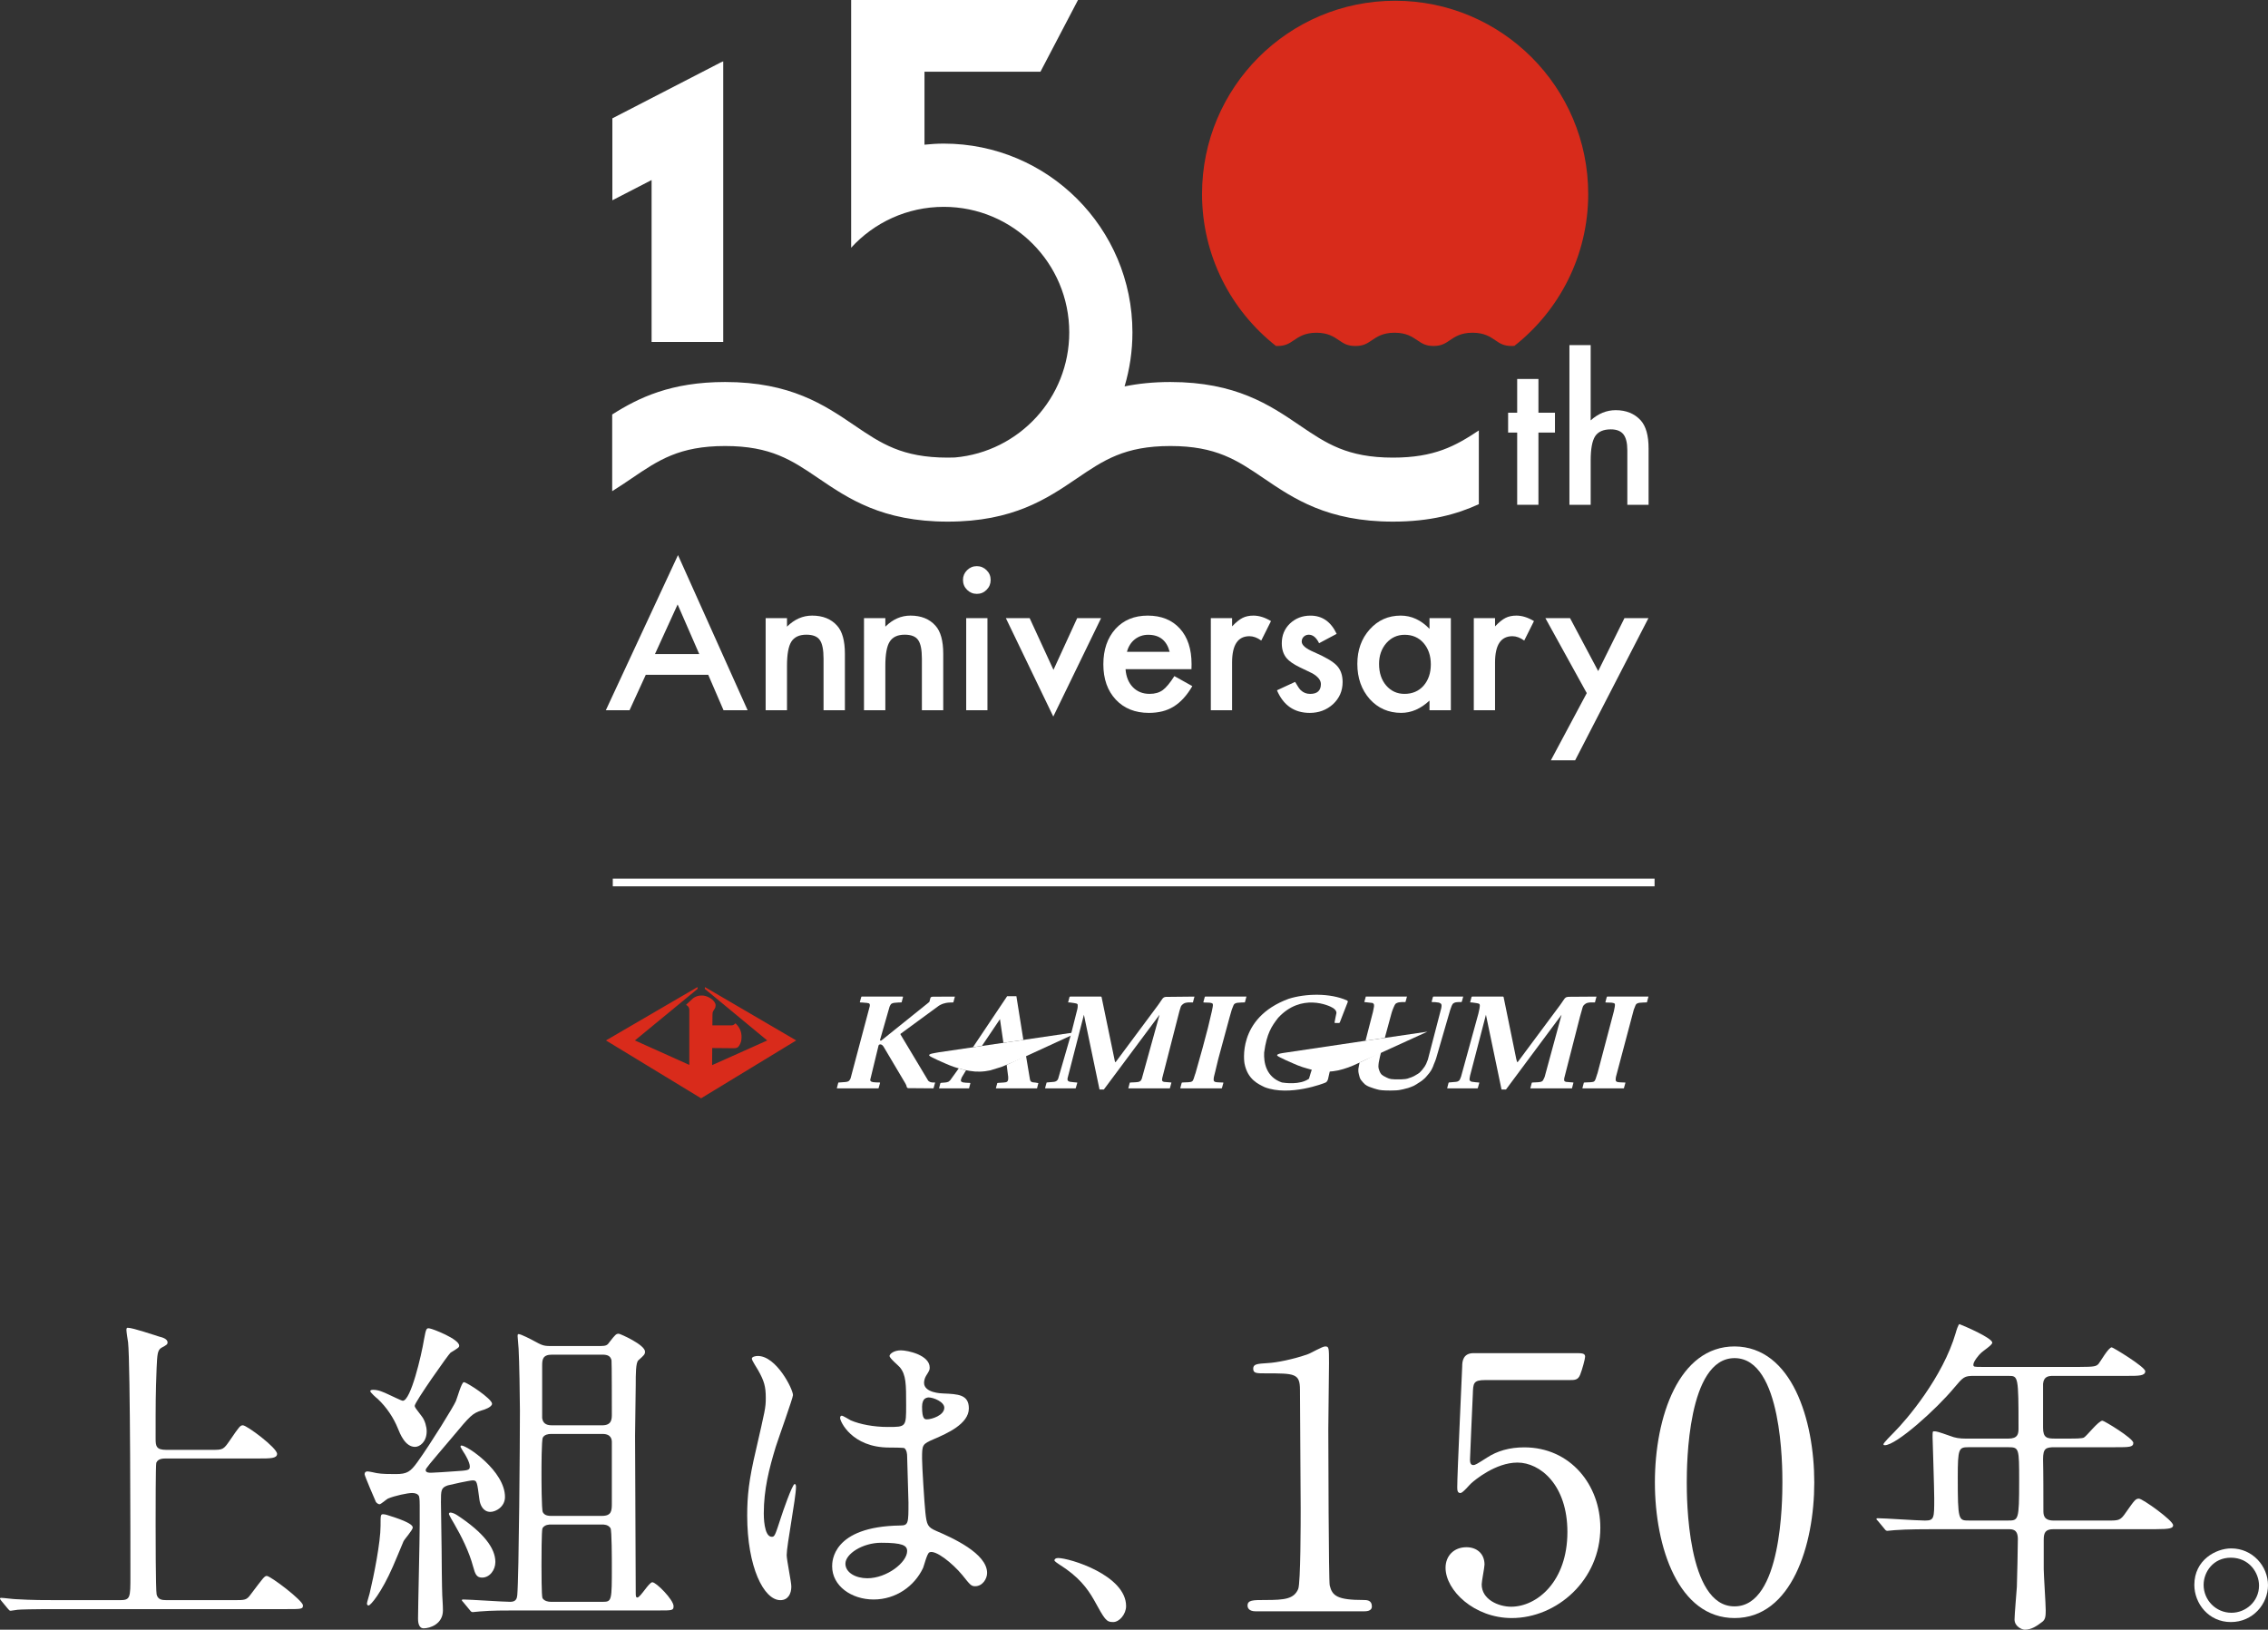
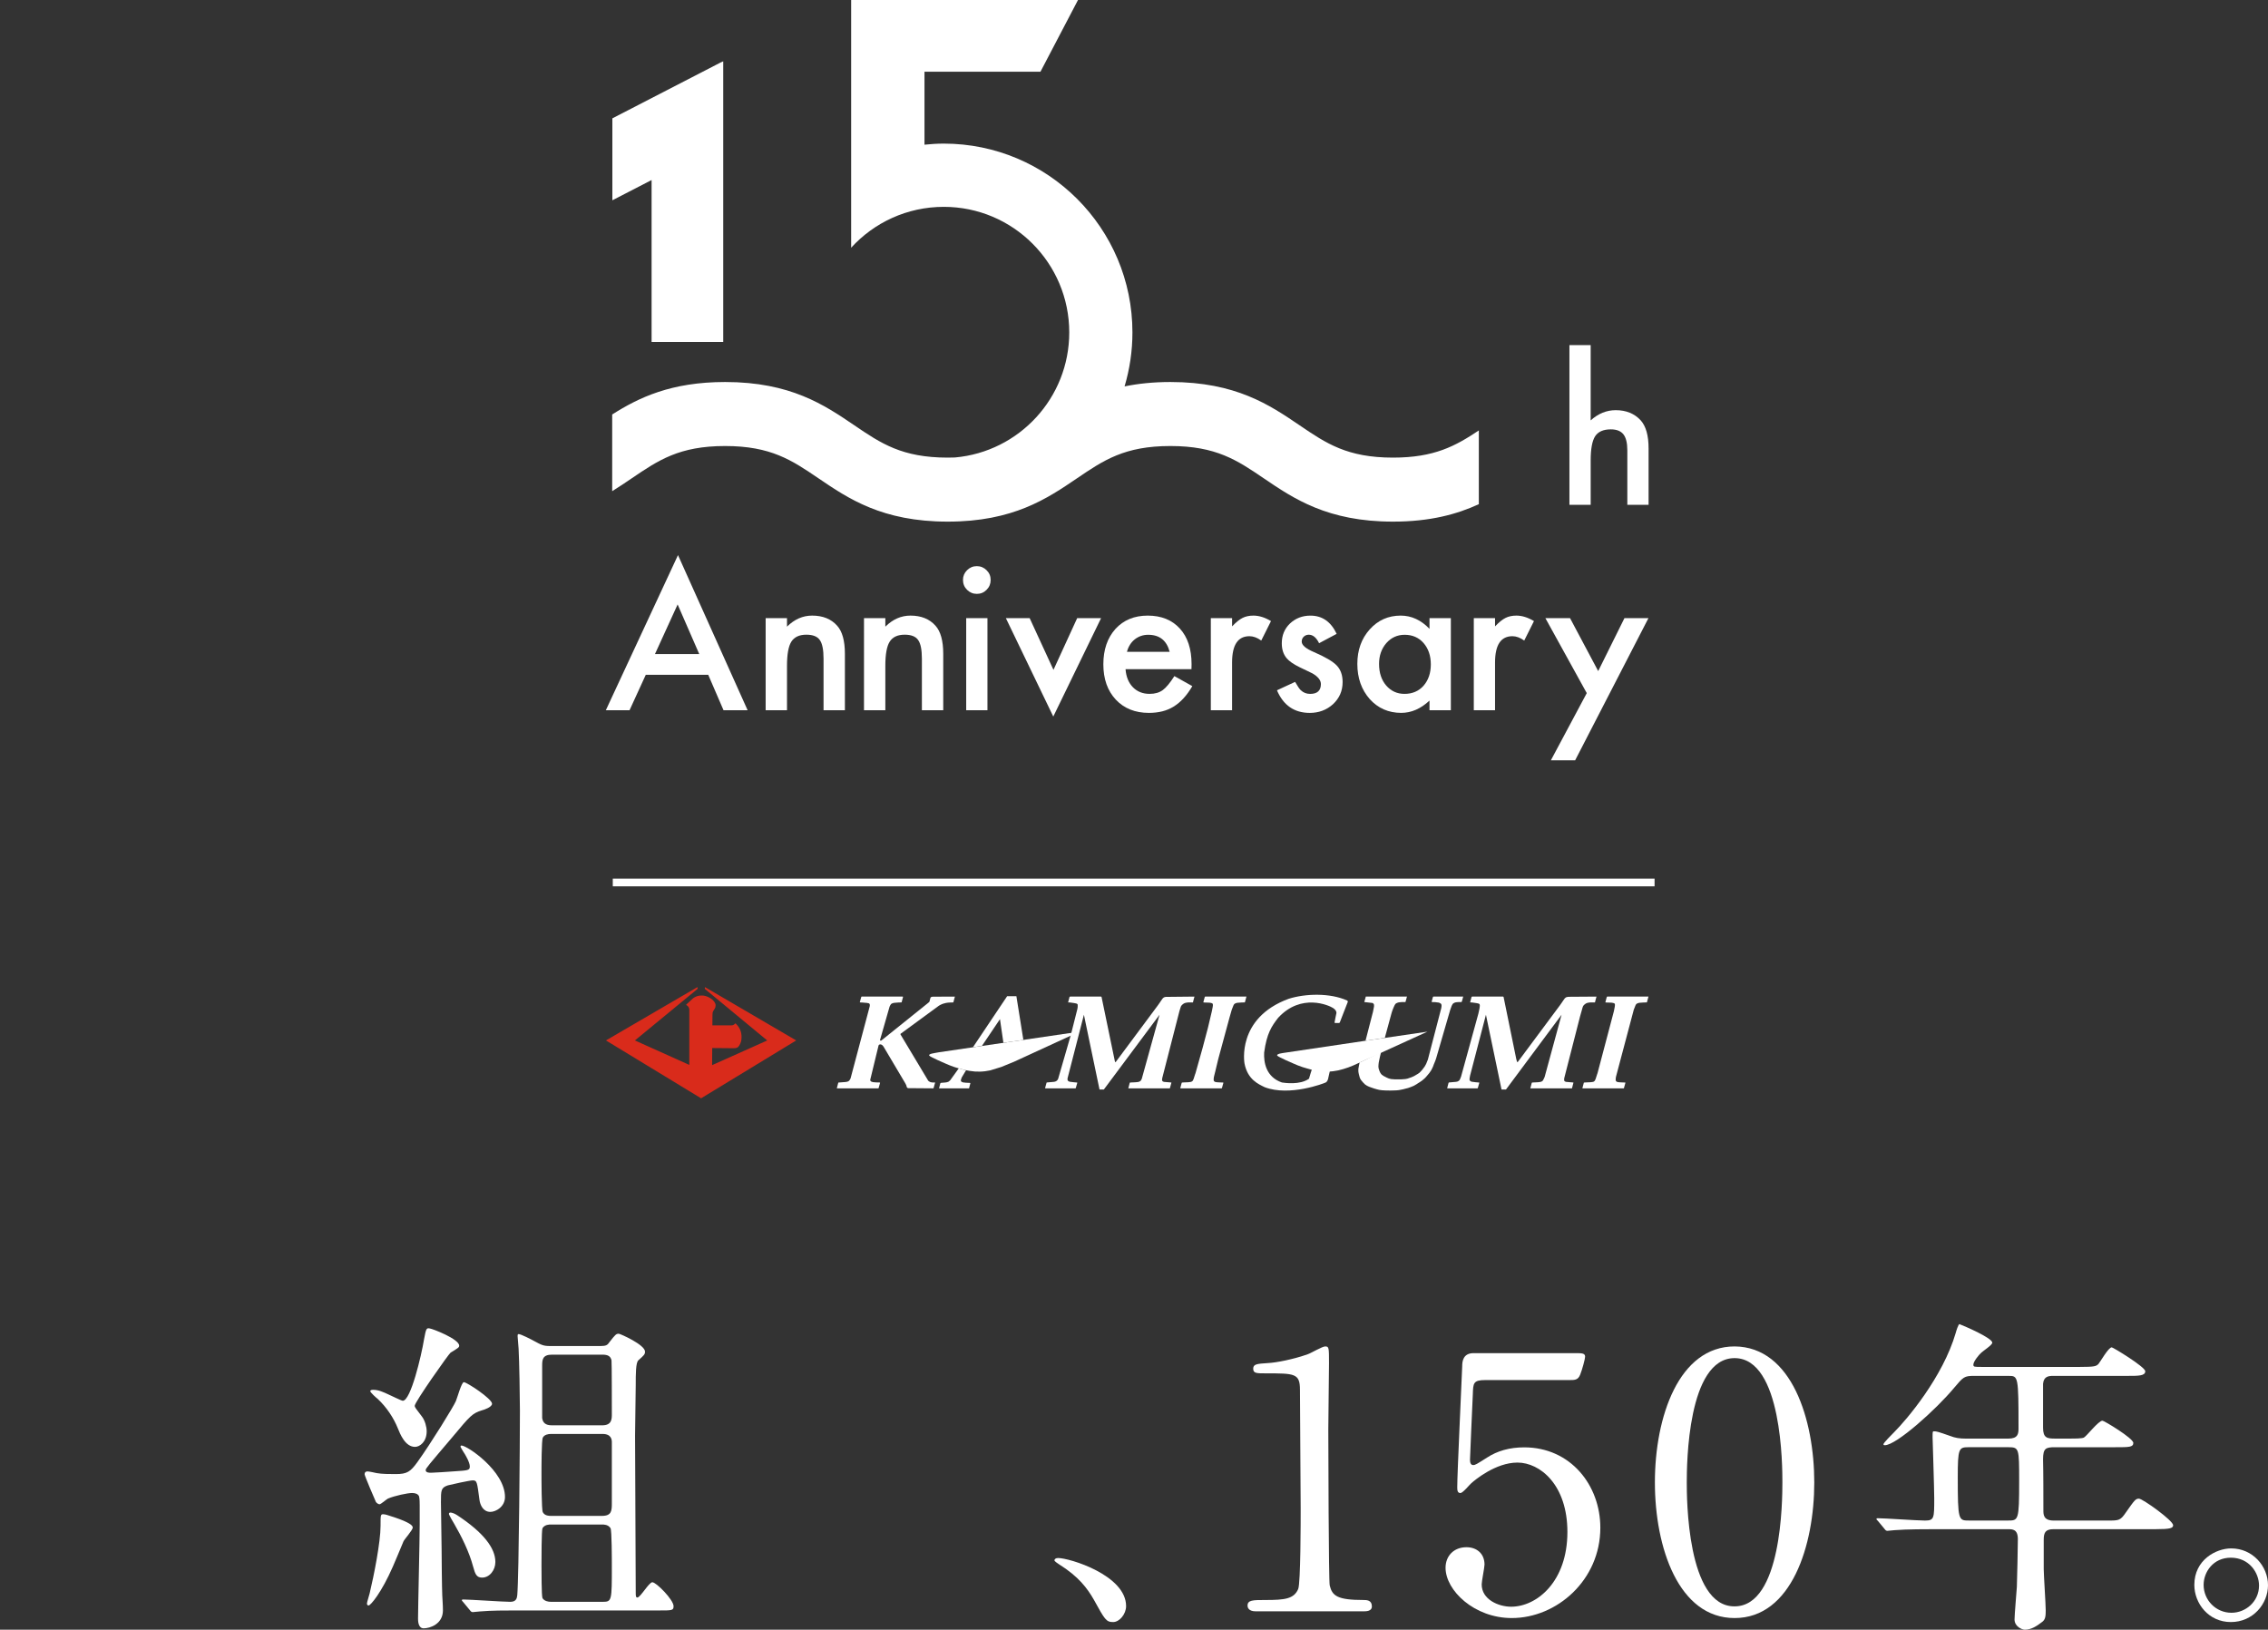
<svg xmlns="http://www.w3.org/2000/svg" version="1.1" x="0px" y="0px" width="293.9px" height="211.214px" viewBox="0 0 293.9 211.214" enable-background="new 0 0 293.9 211.214" xml:space="preserve">
  <rect x="0" y="0" width="293.9" height="211.214" fill="#333333" stroke="none" />
  <g id="レイヤー_1">
</g>
  <g id="main">
    <g>
      <g>
-         <path fill="#FFFFFF" d="M27.391,187.908c1.505,0,1.548,0,2.408-1.247c1.204-1.763,1.333-1.935,1.677-1.935     c0.516,0,4.429,2.924,4.429,3.698c0,0.602-0.903,0.602-2.322,0.602h-12.04c-0.387,0-1.075,0-1.29,0.56     c-0.086,0.301-0.086,6.062-0.086,7.954c0,0.989,0,8.515,0.129,9.116c0.172,0.645,0.645,0.73,1.29,0.73h8.686     c1.505,0,1.677,0,2.236-0.773c1.591-2.107,1.763-2.365,2.064-2.365c0.473,0,4.687,3.183,4.687,3.827     c0,0.473-0.215,0.473-2.193,0.473H7.697c-3.741,0-4.988,0.043-5.418,0.086c-0.129,0-0.774,0.129-0.903,0.129     c-0.172,0-0.215-0.129-0.387-0.301l-0.817-0.988C0.086,207.344,0,207.258,0,207.215c0-0.086,0.043-0.129,0.129-0.129     c0.301,0,1.634,0.172,1.892,0.172c2.107,0.129,3.87,0.129,5.891,0.129h7.611c1.376,0,1.376-0.301,1.376-3.139     c0-4.257,0-27.52-0.301-30.271c-0.043-0.258-0.215-1.376-0.215-1.591c0-0.129,0-0.301,0.172-0.301     c0.688,0,3.526,0.989,4.128,1.161c0.387,0.086,1.032,0.301,1.032,0.73c0,0.258-0.129,0.344-0.774,0.688     c-0.559,0.301-0.559,0.945-0.645,2.623c-0.129,3.525-0.129,4.257-0.129,9.158c0,0.989,0.086,1.462,1.376,1.462H27.391z" />
        <path fill="#FFFFFF" d="M53.4,193.498c-0.559,0-2.236,0.345-3.139,0.731c-0.172,0.086-0.903,0.73-1.075,0.73     c-0.172,0-0.387-0.172-0.473-0.301c-0.129-0.258-1.462-3.396-1.462-3.568c0-0.345,0.215-0.388,0.387-0.388     c0.172,0,0.989,0.172,1.161,0.216c0.688,0.129,1.72,0.129,2.494,0.129c1.462,0,1.892-0.302,2.795-1.549     c1.763-2.45,4.73-7.267,4.988-7.911c0.172-0.388,0.731-2.451,1.032-2.451c0.387,0,3.655,2.15,3.655,2.795     c0,0.43-0.989,0.774-1.333,0.86c-1.204,0.387-1.462,0.645-3.784,3.439c-3.139,3.698-3.483,4.085-3.483,4.3     c0,0.344,0.473,0.344,0.688,0.344c0.301,0,2.365-0.129,2.838-0.172c1.978-0.129,2.193-0.129,2.193-0.645s-0.559-1.505-0.86-1.936     c-0.043-0.086-0.344-0.559-0.344-0.602c0-0.129,0.043-0.172,0.129-0.172c0.731,0,5.633,3.311,5.633,6.665     c0,1.29-1.204,1.935-1.892,1.935c-0.946,0-1.333-0.902-1.419-1.591c-0.301-2.236-0.301-2.494-0.86-2.494     c-0.387,0-2.924,0.56-3.225,0.646c-0.903,0.301-0.903,0.645-0.903,2.192c0,0.86,0.086,5.117,0.086,6.063     c0,1.204,0.043,5.073,0.086,6.02c0,0.172,0.086,1.204,0.086,1.935c0,1.764-1.677,2.322-2.494,2.322     c-0.731,0-0.731-0.989-0.731-1.29c0-1.29,0.215-10.233,0.215-12.169v-2.493c0-0.259,0-0.86-0.086-1.161     C54.174,193.627,53.83,193.498,53.4,193.498z M53.486,197.971c0,0.344-1.075,1.505-1.204,1.806     c-0.215,0.516-1.161,2.795-1.376,3.268c-1.462,3.354-2.881,5.031-3.139,5.031c-0.129,0-0.215-0.086-0.215-0.258     s0.301-1.075,0.344-1.29c0.559-2.322,1.419-6.665,1.419-8.772c0-1.376,0-1.505,0.344-1.505c0.172,0,0.301,0.043,0.473,0.086     C51.508,196.767,53.486,197.411,53.486,197.971z M59.506,174.407c0,0.215-0.129,0.301-1.118,0.902     c-0.215,0.129-4.644,6.407-4.644,6.88c0,0.215,0.129,0.344,0.946,1.419c0.387,0.517,0.602,1.333,0.602,1.893     c0,1.376-0.903,2.021-1.505,2.021c-1.29,0-1.935-1.677-2.236-2.408c-0.516-1.29-1.419-2.709-2.623-3.826     c-0.129-0.087-0.946-0.817-0.946-0.989s0.301-0.172,0.387-0.172c0.645,0,1.247,0.258,2.064,0.645     c0.301,0.129,1.591,0.774,1.763,0.774c1.032,0,2.408-5.849,2.752-7.955c0.258-1.376,0.301-1.505,0.731-1.419     C56.066,172.214,59.506,173.547,59.506,174.407z M64.193,202.443c0,1.032-0.731,2.021-1.72,2.021     c-0.731,0-0.903-0.473-1.161-1.419c-0.516-1.935-1.505-3.913-2.451-5.547c-0.086-0.129-0.688-1.161-0.688-1.29     s0.086-0.172,0.215-0.172s0.473,0.086,0.86,0.344C62.645,198.615,64.193,200.637,64.193,202.443z M60.065,207.689     c-0.172-0.215-0.215-0.215-0.215-0.302c0-0.086,0.129-0.086,0.172-0.086c0.86,0,5.16,0.302,6.106,0.302     c0.774,0,0.86-0.474,0.903-0.86c0.215-2.408,0.344-20.167,0.344-23.907c0-1.764-0.086-6.579-0.172-8.041     c0-0.258-0.129-1.376-0.129-1.634c0-0.129,0-0.259,0.129-0.259c0.301,0,1.634,0.688,2.021,0.903     c0.946,0.516,1.204,0.646,2.064,0.646h6.536c0.731,0,0.903-0.13,1.161-0.517c0.774-0.989,0.86-1.075,1.204-1.075     c0.172,0,3.397,1.419,3.397,2.322c0,0.344-0.129,0.473-0.86,1.118c-0.344,0.301-0.344,1.806-0.344,3.182     c0,0.946-0.086,5.547-0.086,6.579c0,2.924,0.086,17.07,0.086,20.296c0,0.473,0,0.688,0.215,0.688     c0.387,0,1.505-1.978,1.935-1.978c0.516,0,2.752,2.278,2.752,3.096c0,0.559-0.172,0.559-1.849,0.559H66.902     c-1.419,0-3.225,0-4.73,0.13c-0.129,0-0.774,0.086-0.903,0.086c-0.172,0-0.258-0.086-0.387-0.259L60.065,207.689z      M77.996,196.466c1.29,0,1.29-0.688,1.29-1.721v-7.825c0-0.302-0.043-1.075-1.204-1.075h-6.665c-0.387,0-0.86,0.086-1.075,0.473     c-0.172,0.301-0.172,3.913-0.172,4.602c0,0.73,0,4.772,0.172,5.073c0.258,0.474,0.817,0.474,1.075,0.474H77.996z M78.125,207.603     c1.161,0,1.161-0.172,1.161-4.645c0-0.73,0-4.644-0.172-4.901c-0.301-0.474-0.86-0.474-1.118-0.474h-6.579     c-0.258,0-0.817,0-1.118,0.474c-0.129,0.258-0.129,4.042-0.129,4.772c0,0.688,0,4.042,0.129,4.3     c0.258,0.388,0.731,0.474,1.118,0.474H78.125z M78.039,184.727c1.247,0,1.247-0.817,1.247-1.462c0-0.602,0-6.751-0.043-6.966     c-0.129-0.516-0.43-0.731-1.204-0.731h-6.493c-1.247,0-1.29,0.646-1.29,1.462v6.751c0.086,0.603,0.43,0.946,1.247,0.946H78.039z" />
-         <path fill="#FFFFFF" d="M102.545,205.624c0,0.946-0.43,1.763-1.419,1.763c-2.15,0-4.3-4.3-4.3-10.964     c0-2.537,0.215-4.602,1.118-8.429c1.204-5.288,1.29-5.504,1.29-6.837c0-1.462-0.215-2.192-0.989-3.568     c-0.129-0.258-0.817-1.247-0.817-1.505s0.516-0.345,0.774-0.345c2.408,0,4.558,4.301,4.558,5.074     c0,0.344-1.892,5.633-2.236,6.708c-0.86,2.838-1.548,5.504-1.548,8.643c0,0.259,0,3.011,1.032,3.011     c0.387,0,0.43-0.173,1.204-2.537c0.172-0.56,1.462-4.3,1.763-4.3c0.172,0,0.172,0.301,0.172,0.387     c0,1.376-1.204,7.567-1.204,8.814C101.943,202.185,102.545,205.023,102.545,205.624z M119.616,203.216     c-1.118,2.365-3.526,4.085-6.407,4.085s-5.375-1.763-5.375-4.3c0-0.602,0-5.159,8.815-5.289c1.075,0,1.075-0.301,1.075-2.967     c0-0.258-0.129-4.815-0.172-6.02c0-0.258-0.043-0.774-0.344-1.032c-0.086-0.086-1.763-0.086-1.978-0.086     c-4.859,0-6.364-3.396-6.364-3.827c0-0.129,0.043-0.301,0.215-0.301s0.989,0.516,1.161,0.603     c1.204,0.516,2.967,0.859,4.816,0.859c2.365,0,2.365,0,2.365-2.838c0-2.709,0-3.913-0.817-4.901     c-0.172-0.216-1.333-1.161-1.333-1.463c0-0.258,0.559-0.73,1.462-0.73c0.86,0,3.741,0.602,3.741,2.236     c0,0.301-0.043,0.387-0.473,1.074c-0.129,0.216-0.258,0.56-0.258,0.903c0,1.29,2.236,1.376,2.494,1.376     c1.892,0.086,3.311,0.129,3.311,1.935c0,2.021-2.881,3.269-4.472,3.956c-1.591,0.688-1.591,0.731-1.591,2.58     c0,0.946,0.301,5.805,0.43,6.966c0.172,1.591,0.301,1.893,1.376,2.365c2.107,0.903,6.622,2.924,6.622,5.461     c0,0.773-0.602,1.72-1.548,1.72c-0.516,0-0.645-0.172-1.677-1.462c-1.247-1.505-3.483-3.311-4.257-2.924     C120.131,201.324,119.745,202.915,119.616,203.216z M109.554,202.657c0,1.161,1.333,1.892,2.838,1.892     c2.537,0,5.16-2.063,5.16-3.525c0-0.731-0.602-1.075-3.354-1.075C111.747,199.948,109.554,201.41,109.554,202.657z      M119.486,182.319c0,1.634,0.344,1.634,0.645,1.634c0.602,0,2.236-0.516,2.236-1.505c0-0.773-1.419-1.333-2.021-1.333     c-0.129,0-0.344,0.043-0.516,0.173C119.659,181.416,119.486,181.76,119.486,182.319z" />
        <path fill="#FFFFFF" d="M144.25,210.226c-0.903,0-1.075-0.302-2.494-2.882c-0.86-1.505-1.978-3.01-4.515-4.601     c-0.129-0.086-0.602-0.387-0.602-0.516s0.129-0.301,0.473-0.301c1.505,0,8.814,2.235,8.814,6.234     C145.926,209.194,145.066,210.226,144.25,210.226z" />
        <path fill="#FFFFFF" d="M162.72,208.835c-1.01,0-1.056-0.597-1.056-0.734c0-0.734,0.688-0.734,2.341-0.734     c2.479,0,3.672-0.138,4.223-1.423c0.321-0.78,0.321-8.858,0.321-10.465c0-2.203-0.092-12.897-0.092-15.33     c0-2.157-0.643-2.157-4.498-2.157c-1.102,0-1.561,0-1.561-0.597s0.459-0.643,1.882-0.734c1.102-0.046,3.396-0.505,5.187-1.147     c0.321-0.092,1.882-1.01,2.249-1.01c0.505,0,0.505,0.138,0.505,2.203c0,1.239-0.092,7.16-0.092,8.537     c0,2.111,0.046,19.736,0.184,20.241c0.321,1.331,0.964,1.882,4.36,1.882c0.413,0,1.102,0,1.102,0.826     c0,0.643-0.734,0.643-1.147,0.643H162.72z" />
        <path fill="#FFFFFF" d="M192.463,178.863c-1.561,0-1.561,0.413-1.606,1.836c-0.046,0.688-0.367,8.445-0.367,8.491     c0,0.367,0.092,0.688,0.413,0.688c0.275,0,0.413-0.092,1.79-0.964c1.331-0.872,2.938-1.331,4.819-1.331     c6.013,0,9.868,4.911,9.868,10.419c0,6.793-5.646,11.704-11.475,11.704c-4.865,0-8.583-3.58-8.583-6.518     c0-1.515,1.056-2.662,2.708-2.662c1.331,0,2.341,0.826,2.341,2.249c0,0.367-0.367,2.157-0.367,2.57     c0,1.974,2.203,2.892,3.81,2.892c3.351,0,7.298-3.259,7.298-9.685c0-6.104-3.534-8.996-6.472-8.996     c-2.846,0-5.554,2.295-5.967,2.662c-0.229,0.184-1.102,1.285-1.423,1.285c-0.367,0-0.413-0.321-0.413-0.734     c0-1.836,0.551-13.219,0.643-15.697c0-0.597,0.092-1.698,1.469-1.698h13.127c0.918,0,1.331,0,1.331,0.459     c0,0.275-0.367,1.652-0.643,2.341s-0.734,0.688-1.331,0.688H192.463z" />
        <path fill="#FFFFFF" d="M224.777,209.707c-7.252,0-10.327-9.134-10.327-17.579c0-8.537,3.121-17.625,10.327-17.625     c7.436,0.046,10.327,9.547,10.327,17.625C235.104,200.252,232.167,209.707,224.777,209.707z M224.777,176.018     c-6.104,0-6.196,13.77-6.196,16.11c0,1.882,0,16.11,6.196,16.064c6.104,0,6.196-13.678,6.196-16.064     C230.973,190.2,230.973,176.018,224.777,176.018z" />
        <path fill="#FFFFFF" d="M255.849,178.32c-1.333,0-1.419,0.129-2.623,1.548c-2.279,2.752-7.482,7.439-8.986,7.439     c-0.043,0-0.172,0-0.172-0.129c0-0.172,1.074-1.247,1.375-1.548c1.635-1.635,6.321-7.139,7.998-12.9     c0.043-0.215,0.344-1.118,0.473-1.118c0.774,0.302,4.258,1.807,4.258,2.408c0,0.301-1.205,1.075-1.42,1.29     c-0.344,0.301-1.031,1.161-1.031,1.548c0,0.302,0.086,0.302,1.16,0.302h12.6c1.978,0,2.15-0.087,2.451-0.388     c0.258-0.301,1.289-2.149,1.72-2.149c0.172,0,4.343,2.537,4.343,3.096c0,0.602-0.859,0.602-2.322,0.602h-9.631     c-0.603,0-1.205,0.086-1.291,1.032v5.676c0,1.333,0.517,1.419,1.549,1.419h1.633c1.033,0,1.807,0,2.107-0.129     c0.387-0.215,1.893-2.192,2.408-2.192c0.215,0,3.999,2.278,3.999,2.881c0,0.559-0.56,0.559-2.322,0.559h-7.825     c-1.205,0-1.549,0.129-1.549,1.591c0.043,1.591,0.043,4.945,0.043,6.579c0,0.559,0,1.333,1.334,1.333h7.008     c1.463,0,1.635,0,2.365-1.075c1.118-1.591,1.247-1.763,1.678-1.763c0.473,0,4.428,2.838,4.428,3.439     c0,0.388-0.387,0.517-2.278,0.517h-13.2c-1.076,0-1.291,0.43-1.291,1.376v3.784c0,0.773,0.258,4.515,0.258,5.374     c0,0.731-0.043,1.161-0.43,1.463c-0.73,0.559-1.418,1.031-2.279,1.031c-0.344,0-1.332-0.387-1.332-1.333     c0-0.602,0.258-3.525,0.301-4.214c0.043-1.333,0.129-5.116,0.129-6.191c0-1.29-0.688-1.29-1.29-1.29h-9.288     c-1.031,0-3.912,0-5.418,0.129c-0.129,0-0.773,0.086-0.902,0.086c-0.172,0-0.258-0.086-0.387-0.258l-0.817-0.989     c-0.216-0.215-0.216-0.215-0.216-0.301s0.087-0.086,0.173-0.086c0.86,0,5.116,0.301,6.105,0.301c1.204,0,1.204-0.301,1.204-2.881     c0-1.247-0.215-7.74-0.215-7.912c0-0.688,0-0.773,0.172-0.773c0.344,0,0.516,0.043,2.107,0.602     c0.645,0.258,1.246,0.344,2.021,0.344h5.504c1.247,0,1.333-0.602,1.333-1.333c0-6.794-0.043-6.794-1.29-6.794H255.849z      M255.076,187.565c-1.248,0-1.377,0.172-1.377,3.87c0,5.633,0.086,5.633,1.463,5.633h5.03c1.376,0,1.462,0,1.462-5.117     c0-4.257,0-4.386-1.419-4.386H255.076z" />
        <path fill="#FFFFFF" d="M293.9,205.452c0,2.408-1.936,4.773-4.816,4.773s-4.73-2.408-4.73-4.816c0-3.268,2.838-4.729,4.773-4.729     C291.921,200.68,293.9,203.001,293.9,205.452z M285.558,205.409c0,1.978,1.59,3.612,3.611,3.612c1.85,0,3.568-1.462,3.568-3.526     c0-1.677-1.289-3.612-3.654-3.612C286.804,201.883,285.558,203.733,285.558,205.409z" />
      </g>
    </g>
    <g>
      <g>
-         <path fill="#D82B1B" d="M165.341,44.833c0.065,0.003,0.125,0.008,0.195,0.008c1.04,0,1.516-0.323,2.119-0.733     c0.679-0.461,1.448-0.984,2.934-0.984c1.486,0,2.256,0.523,2.934,0.984c0.603,0.409,1.079,0.733,2.119,0.733     c1.04,0,1.516-0.323,2.119-0.733c0.679-0.461,1.448-0.984,2.934-0.984c0.015,0,0.028,0.001,0.043,0.001v-0.001     c1.486,0,2.255,0.523,2.934,0.984c0.598,0.407,1.073,0.728,2.098,0.732c1.025-0.004,1.5-0.326,2.098-0.732     c0.679-0.461,1.448-0.984,2.935-0.984c0.007,0,0.014,0,0.021,0c0.007,0,0.014,0,0.021,0c1.486,0,2.256,0.523,2.934,0.984     c0.603,0.409,1.079,0.733,2.119,0.733c0.123,0,0.237-0.005,0.346-0.014c5.822-4.585,9.565-11.696,9.565-19.687     c0-13.831-11.202-25.043-25.021-25.043c-13.818,0-25.021,11.212-25.021,25.043C155.768,33.134,159.515,40.247,165.341,44.833z" />
        <polygon fill="#FFFFFF" points="93.499,8.054 93.499,8.038 92.87,8.363 79.353,15.339 79.353,25.958 84.437,23.334      84.437,44.319 93.72,44.319 93.72,7.946    " />
        <path fill="#FFFFFF" d="M159.616,64.881" />
        <g>
          <g>
            <path fill="#FFFFFF" d="M91.776,87.454h-8.091l-2.105,4.594h-3.072l9.351-20.104l9.021,20.104h-3.121L91.776,87.454z        M90.614,84.771l-2.803-6.432l-2.938,6.432H90.614z" />
            <path fill="#FFFFFF" d="M99.218,80.115h2.766v1.103c0.963-0.956,2.048-1.433,3.256-1.433c1.387,0,2.468,0.437,3.243,1.31       c0.669,0.743,1.004,1.957,1.004,3.639v7.314h-2.766v-6.665c0-1.176-0.163-1.988-0.49-2.438       c-0.318-0.457-0.898-0.686-1.738-0.686c-0.914,0-1.563,0.302-1.946,0.907c-0.375,0.596-0.563,1.638-0.563,3.124v5.758h-2.766       V80.115z" />
            <path fill="#FFFFFF" d="M111.961,80.115h2.766v1.103c0.963-0.956,2.048-1.433,3.256-1.433c1.387,0,2.468,0.437,3.243,1.31       c0.669,0.743,1.004,1.957,1.004,3.639v7.314h-2.766v-6.665c0-1.176-0.163-1.988-0.49-2.438       c-0.318-0.457-0.898-0.686-1.738-0.686c-0.914,0-1.563,0.302-1.946,0.907c-0.375,0.596-0.563,1.638-0.563,3.124v5.758h-2.766       V80.115z" />
            <path fill="#FFFFFF" d="M124.789,75.154c0-0.481,0.175-0.898,0.526-1.25c0.351-0.351,0.771-0.527,1.261-0.527       c0.498,0,0.922,0.176,1.273,0.527c0.351,0.343,0.526,0.764,0.526,1.262c0,0.498-0.175,0.924-0.526,1.275       c-0.343,0.351-0.763,0.527-1.261,0.527c-0.498,0-0.922-0.176-1.273-0.527C124.964,76.09,124.789,75.66,124.789,75.154z        M127.959,80.115v11.933h-2.754V80.115H127.959z" />
            <path fill="#FFFFFF" d="M133.429,80.115l3.085,6.702l3.072-6.702h3.097l-6.193,12.754l-6.144-12.754H133.429z" />
            <path fill="#FFFFFF" d="M154.397,86.731h-8.543c0.074,0.98,0.392,1.761,0.955,2.34c0.563,0.572,1.285,0.858,2.167,0.858       c0.685,0,1.252-0.163,1.701-0.49c0.441-0.327,0.943-0.931,1.506-1.813l2.325,1.299c-0.359,0.612-0.738,1.137-1.138,1.574       c-0.4,0.437-0.828,0.797-1.285,1.078c-0.457,0.282-0.951,0.488-1.481,0.619c-0.531,0.13-1.106,0.196-1.726,0.196       c-1.779,0-3.207-0.572-4.284-1.715c-1.077-1.152-1.616-2.679-1.616-4.582c0-1.887,0.522-3.414,1.567-4.582       c1.053-1.152,2.448-1.727,4.186-1.727c1.754,0,3.141,0.559,4.161,1.678c1.012,1.111,1.518,2.65,1.518,4.619L154.397,86.731z        M151.57,84.477c-0.384-1.47-1.31-2.206-2.779-2.206c-0.335,0-0.649,0.051-0.942,0.153c-0.294,0.102-0.561,0.249-0.802,0.441       c-0.241,0.192-0.447,0.423-0.618,0.693c-0.171,0.269-0.302,0.575-0.392,0.919H151.57z" />
            <path fill="#FFFFFF" d="M156.907,80.115h2.754v1.066c0.506-0.531,0.954-0.894,1.346-1.09c0.4-0.204,0.873-0.306,1.42-0.306       c0.726,0,1.485,0.237,2.276,0.71l-1.261,2.524c-0.522-0.375-1.032-0.564-1.53-0.564c-1.501,0-2.252,1.136-2.252,3.406v6.187       h-2.754V80.115z" />
            <path fill="#FFFFFF" d="M173.211,82.15l-2.276,1.213c-0.36-0.735-0.804-1.102-1.334-1.102c-0.253,0-0.469,0.084-0.649,0.251       c-0.179,0.167-0.269,0.382-0.269,0.643c0,0.457,0.53,0.911,1.591,1.36c1.46,0.629,2.444,1.209,2.95,1.74       c0.506,0.531,0.759,1.246,0.759,2.144c0,1.152-0.424,2.116-1.273,2.892c-0.824,0.735-1.82,1.102-2.987,1.102       c-1.999,0-3.415-0.976-4.247-2.928l2.35-1.09c0.326,0.572,0.575,0.935,0.747,1.09c0.335,0.311,0.735,0.466,1.2,0.466       c0.93,0,1.395-0.425,1.395-1.275c0-0.489-0.359-0.947-1.077-1.372c-0.278-0.138-0.555-0.273-0.832-0.404       c-0.278-0.13-0.559-0.265-0.845-0.404c-0.799-0.392-1.363-0.784-1.689-1.176c-0.416-0.498-0.624-1.139-0.624-1.923       c0-1.037,0.355-1.894,1.065-2.572c0.726-0.678,1.607-1.017,2.643-1.017C171.334,79.785,172.468,80.573,173.211,82.15z" />
            <path fill="#FFFFFF" d="M185.243,80.115h2.766v11.933h-2.766v-1.25c-1.135,1.062-2.355,1.593-3.66,1.593       c-1.649,0-3.011-0.596-4.088-1.788c-1.069-1.217-1.603-2.736-1.603-4.558c0-1.788,0.534-3.279,1.603-4.471       s2.407-1.788,4.015-1.788c1.387,0,2.631,0.571,3.733,1.715V80.115z M178.706,86.045c0,1.144,0.306,2.075,0.918,2.794       c0.629,0.727,1.42,1.09,2.375,1.09c1.02,0,1.844-0.351,2.472-1.054c0.629-0.726,0.943-1.649,0.943-2.769       c0-1.119-0.314-2.042-0.943-2.769c-0.628-0.711-1.444-1.066-2.448-1.066c-0.946,0-1.738,0.36-2.374,1.078       C179.02,84.077,178.706,84.976,178.706,86.045z" />
            <path fill="#FFFFFF" d="M190.984,80.115h2.753v1.066c0.506-0.531,0.955-0.894,1.347-1.09c0.399-0.204,0.873-0.306,1.42-0.306       c0.726,0,1.485,0.237,2.276,0.71l-1.261,2.524c-0.523-0.375-1.033-0.564-1.53-0.564c-1.501,0-2.252,1.136-2.252,3.406v6.187       h-2.753V80.115z" />
            <path fill="#FFFFFF" d="M205.621,89.831l-5.361-9.716h3.195l3.647,6.861l3.403-6.861h3.109l-9.499,18.426h-3.145       L205.621,89.831z" />
          </g>
        </g>
        <g>
          <g>
-             <path fill="#FFFFFF" d="M199.359,56.063v9.36h-2.754v-9.36h-1.175v-2.572h1.175v-4.374h2.754v4.374h2.142v2.572H199.359z" />
            <path fill="#FFFFFF" d="M203.374,44.731h2.754v9.752c0.979-0.882,2.06-1.323,3.244-1.323c1.346,0,2.424,0.437,3.231,1.31       c0.686,0.76,1.029,1.973,1.029,3.639v7.314h-2.754v-7.056c0-0.955-0.169-1.648-0.508-2.077       c-0.339-0.429-0.884-0.643-1.634-0.643c-0.963,0-1.64,0.298-2.032,0.895c-0.384,0.605-0.575,1.642-0.575,3.112v5.77h-2.754       V44.731z" />
          </g>
        </g>
        <path fill="#FFFFFF" d="M180.513,59.309c-5.939,0-8.657-1.846-12.098-4.184c-3.874-2.632-8.266-5.615-16.752-5.615     c-2.245,0-4.197,0.213-5.935,0.569c0.66-2.217,1.019-4.564,1.019-6.995c0-13.516-10.947-24.472-24.45-24.472     c-0.845,0-1.675,0.056-2.497,0.14v-9.46h15.03L139.693,0h-29.396v32.104c2.973-3.254,7.249-5.296,12.002-5.296     c8.98,0,16.26,7.287,16.26,16.275c0,8.496-6.504,15.467-14.8,16.207c-0.307,0.011-0.62,0.019-0.946,0.019     c-5.939,0-8.656-1.846-12.097-4.184c-3.875-2.632-8.266-5.615-16.752-5.615c-6.99,0-11.199,2.024-14.633,4.209v9.937     c0.889-0.551,1.725-1.116,2.536-1.666c3.441-2.337,6.158-4.184,12.097-4.184s8.656,1.846,12.097,4.184     c3.875,2.632,8.266,5.615,16.752,5.615c8.486,0,12.878-2.983,16.753-5.615c3.441-2.337,6.159-4.184,12.098-4.184     c5.939,0,8.657,1.846,12.098,4.184c3.874,2.632,8.266,5.615,16.752,5.615c4.802,0,8.292-0.956,11.121-2.262v-9.557     C188.618,57.8,185.88,59.309,180.513,59.309z" />
      </g>
      <g>
        <path fill-rule="evenodd" clip-rule="evenodd" fill="#D92B1B" d="M91.394,127.957c-0.036-0.022-0.056,0.001-0.056,0.038v0.134     c0,0.019,0.003,0.038,0.019,0.052l8.065,6.668l-7.144,3.197l0.016-2.216c0.766,0.008,2.346,0.023,2.683,0.023     c0.419,0,0.629-0.013,0.852-0.404c0.161-0.282,0.266-0.538,0.266-1.022c0-0.735-0.237-1.257-0.755-1.77     c-0.032-0.031-0.058-0.017-0.075,0.002c-0.102,0.109-0.173,0.146-0.203,0.165c-0.031,0.02-0.135,0.064-0.224,0.064l-2.523,0.002     l0.005-0.646c0.006-0.506,0.001-0.915,0.027-1.023c0.027-0.108,0.134-0.285,0.183-0.358c0.048-0.073,0.202-0.231,0.202-0.56     c0-0.328-0.253-0.589-0.433-0.753c-0.18-0.164-0.747-0.525-1.325-0.525c-0.449,0-0.638,0.08-0.817,0.159     c-0.11,0.048-0.239,0.11-0.333,0.188c-0.094,0.078-0.355,0.32-0.43,0.396c-0.075,0.075-0.425,0.393-0.46,0.425     c-0.035,0.032-0.011,0.054,0.008,0.065c0.019,0.011,0.118,0.073,0.167,0.121c0.099,0.097,0.215,0.266,0.215,0.492     c0,0.264,0,7.147,0,7.147l-7.049-3.17l8.103-6.668c0.016-0.013,0.019-0.033,0.019-0.052v-0.134c0-0.036-0.021-0.06-0.056-0.038     c-0.105,0.065-11.817,6.891-11.817,6.891l12.327,7.499l12.327-7.499L91.394,127.957z" />
        <g>
          <polygon fill-rule="evenodd" clip-rule="evenodd" fill="#FFFFFF" points="204.757,131.714 204.943,131.057 205.079,130.575       205.116,130.476 205.153,130.389 205.214,130.303 205.326,130.192 205.437,130.105 205.562,130.03 205.734,129.968       205.883,129.944 206.069,129.919 206.675,129.919 206.687,129.907 206.737,129.708 206.811,129.423 206.885,129.163       203.347,129.188 203.148,129.201 202.926,129.262 202.765,129.398 202.616,129.609 202.32,130.043 202.145,130.29       196.738,137.56 196.701,137.611 196.664,137.647 196.639,137.66 196.614,137.647 196.59,137.611 196.565,137.536       196.491,137.276 194.845,129.225 194.832,129.201 194.808,129.176 194.77,129.163 190.799,129.163 190.773,129.163       190.712,129.188 190.7,129.201 190.687,129.225 190.514,129.882 190.514,129.907 190.526,129.919 190.625,129.919       190.799,129.931 190.984,129.957 191.318,130.005 191.504,130.043 191.603,130.068 191.702,130.117 191.739,130.166       191.763,130.303 191.751,130.501 191.714,130.749 191.578,131.368 189.326,139.555 189.313,139.579 189.214,139.827       189.141,139.976 189.029,140.087 188.856,140.175 188.682,140.211 187.829,140.286 187.742,140.298 187.729,140.322       187.705,140.36 187.544,140.992 187.531,141.029 187.544,141.041 187.569,141.054 191.455,141.054 191.479,141.041       191.504,141.016 191.689,140.36 191.689,140.31 191.653,140.298 191.219,140.262 190.724,140.199 190.563,140.137       190.477,140.051 190.427,139.927 190.439,139.741 190.465,139.603 190.501,139.406 190.514,139.356 192.556,131.517       194.56,141.127 194.572,141.177 194.586,141.202 195.142,141.202 195.154,141.189 195.179,141.177 195.229,141.103       202.356,131.517 200.19,139.481 200.166,139.567 200.117,139.679 200.054,139.816 200.005,139.914 199.956,140 199.906,140.075       199.844,140.125 199.758,140.175 199.658,140.211 199.535,140.235 199.423,140.249 199.287,140.262 199.114,140.273       198.817,140.286 198.569,140.298 198.533,140.31 198.52,140.31 198.507,140.335 198.483,140.384 198.31,141.054       203.705,141.054 203.878,140.384 203.891,140.335 203.891,140.31 203.878,140.298 203.854,140.298 203.766,140.286       203.011,140.224 202.926,140.211 202.851,140.186 202.802,140.162 202.765,140.137 202.741,140.113 202.728,140.087       202.702,140.051 202.691,140.025 202.691,139.889 202.702,139.741     " />
          <polygon fill-rule="evenodd" clip-rule="evenodd" fill="#FFFFFF" points="150.606,139.741 150.594,139.889 150.582,139.989       150.594,140.025 150.606,140.051 150.619,140.087 150.643,140.113 150.668,140.137 150.693,140.162 150.754,140.186       150.816,140.211 150.903,140.224 151.67,140.286 151.757,140.298 151.781,140.298 151.794,140.31 151.794,140.335       151.781,140.384 151.596,141.054 146.213,141.054 146.386,140.384 146.399,140.335 146.423,140.31 146.436,140.31       146.473,140.298 146.721,140.286 147.017,140.273 147.178,140.262 147.327,140.249 147.438,140.235 147.561,140.211       147.661,140.175 147.809,140.075 147.859,140 147.909,139.914 147.958,139.816 150.259,131.517 143.045,141.202       142.489,141.202 142.476,141.177 140.459,131.517 138.343,139.741 138.331,139.927 138.38,140.051 138.467,140.137       138.627,140.199 139.122,140.262 139.555,140.298 139.593,140.31 139.593,140.36 139.407,141.016 139.382,141.041       139.346,141.054 135.472,141.054 135.448,141.041 135.435,141.029 135.435,140.992 135.608,140.36 135.621,140.322       135.645,140.298 135.732,140.286 136.586,140.211 136.746,140.175 136.919,140.087 137.031,139.976 137.118,139.827       138.752,134.18 139.618,130.749 139.654,130.501 139.654,130.303 139.642,130.166 139.593,130.117 139.506,130.068       139.407,130.043 139.209,130.005 138.887,129.957 138.703,129.931 138.528,129.919 138.418,129.919 138.418,129.882       138.591,129.225 138.603,129.201 138.615,129.188 138.677,129.163 138.703,129.163 142.662,129.163 142.711,129.176       142.736,129.201 142.748,129.225 144.469,137.536 144.494,137.611 144.518,137.647 144.543,137.66 144.567,137.647       144.605,137.611 144.642,137.56 150.049,130.29 150.222,130.043 150.519,129.609 150.668,129.398 150.829,129.262       151.052,129.201 154.789,129.163 154.714,129.423 154.64,129.708 154.591,129.907 154.578,129.919 153.972,129.919       153.787,129.944 153.637,129.968 153.465,130.03 153.341,130.105 153.23,130.192 153.118,130.303 153.056,130.389       153.019,130.476 152.982,130.575 152.834,131.057     " />
          <polygon fill-rule="evenodd" clip-rule="evenodd" fill="#FFFFFF" points="211.711,130.872 211.934,130.303 212.02,130.154       212.107,130.079 212.244,130.017 212.417,129.968 212.925,129.931 213.258,129.919 213.37,129.919 213.419,129.893       213.431,129.857 213.617,129.163 208.308,129.163 208.234,129.176 208.222,129.201 208.185,129.325 208.049,129.832       208.036,129.907 208.073,129.919 208.196,129.931 208.679,129.944 208.878,129.957 209.063,129.993 209.199,130.043       209.261,130.117 209.273,130.254 209.249,130.489 209.137,131.057 207.008,139.121 206.984,139.171 206.774,139.827       206.663,140.062 206.588,140.137 206.49,140.199 206.341,140.235 206.317,140.235 206.081,140.262 205.511,140.286       205.326,140.298 205.251,140.31 205.24,140.335 205.226,140.384 205.066,140.992 205.053,141.029 205.091,141.054       205.165,141.054 210.288,141.054 210.387,141.054 210.425,141.041 210.449,141.016 210.449,140.992 210.622,140.36       210.622,140.31 210.598,140.298 210.547,140.298 210.177,140.286 209.942,140.273 209.781,140.262 209.695,140.249       209.571,140.224 209.496,140.186 209.434,140.137 209.398,140.087 209.372,140.025 209.372,139.803 209.384,139.692       209.41,139.543     " />
          <polygon fill-rule="evenodd" clip-rule="evenodd" fill="#FFFFFF" points="157.313,139.543 157.288,139.692 157.276,139.803       157.276,140.025 157.301,140.087 157.338,140.137 157.4,140.186 157.473,140.224 157.598,140.249 157.685,140.262       157.846,140.273 158.081,140.286 158.451,140.298 158.49,140.298 158.514,140.31 158.526,140.322 158.526,140.36       158.352,140.992 158.328,141.041 158.291,141.054 158.192,141.054 153.069,141.054 152.982,141.054 152.957,141.029       152.957,140.992 153.118,140.384 153.143,140.335 153.155,140.31 153.217,140.298 153.415,140.286 153.984,140.262       154.22,140.235 154.244,140.235 154.38,140.199 154.492,140.137 154.566,140.062 154.677,139.827 154.888,139.171       154.912,139.121 155.84,135.815 156.533,133.2 157.04,131.057 157.153,130.489 157.177,130.254 157.153,130.117       157.103,130.043 156.967,129.993 156.781,129.957 156.571,129.944 156.1,129.931 155.977,129.919 155.939,129.907       155.952,129.832 156.088,129.325 156.125,129.201 156.137,129.176 156.212,129.163 161.521,129.163 161.335,129.857       161.323,129.893 161.273,129.919 161.149,129.919 160.827,129.931 160.32,129.968 160.147,130.017 160.012,130.079       159.924,130.154 159.838,130.303 159.615,130.872 159.33,131.864 157.87,137.25 157.622,138.279 157.486,138.849     " />
          <polygon fill-rule="evenodd" clip-rule="evenodd" fill="#FFFFFF" points="122.095,130.129 122.231,130.079 122.418,130.03       122.553,129.993 122.701,129.968 122.863,129.944 122.986,129.944 123.073,129.931 123.221,129.931 123.469,129.919       123.507,129.919 123.53,129.907 123.543,129.893 123.543,129.882 123.556,129.857 123.741,129.163 120.882,129.176       120.797,129.188 120.709,129.201 120.647,129.238 120.61,129.274 120.573,129.325 120.549,129.411 120.486,129.658       120.449,129.795 120.437,129.832 120.388,129.882 120.276,129.981 114.262,134.812 114.201,134.848 114.188,134.861       114.175,134.861 114.163,134.874 114.126,134.874 114.027,134.823 115.276,130.465 115.326,130.365 115.376,130.266       115.413,130.217 115.425,130.192 115.45,130.154 115.488,130.117 115.524,130.092 115.586,130.055 115.661,130.03       115.722,130.005 115.822,129.981 115.933,129.968 116.057,129.957 116.205,129.944 116.267,129.944 116.378,129.931       116.551,129.931 116.639,129.919 116.774,129.919 116.811,129.907 116.824,129.907 116.837,129.893 116.849,129.882       116.849,129.857 117.01,129.249 117.022,129.201 117.022,129.188 116.997,129.176 116.96,129.163 111.676,129.163       111.664,129.163 111.614,129.188 111.614,129.201 111.602,129.225 111.428,129.857 111.428,129.882 111.441,129.919       111.465,129.919 111.738,129.931 112.171,129.968 112.344,129.981 112.443,130.005 112.529,130.017 112.604,130.043       112.641,130.068 112.665,130.092 112.69,130.129 112.703,130.166 112.715,130.217 112.715,130.34 112.703,130.427       110.228,139.741 110.179,139.852 110.129,139.938 110.092,139.989 110.043,140.051 109.993,140.1 109.956,140.125       109.894,140.149 109.881,140.162 109.771,140.199 109.548,140.235 108.694,140.298 108.656,140.298 108.632,140.322       108.632,140.335 108.619,140.36 108.447,141.016 108.447,141.029 108.458,141.041 108.471,141.054 108.496,141.054       113.804,141.054 113.816,141.041 113.841,141.041 113.854,141.029 113.865,141.016 113.865,140.992 114.04,140.36       114.04,140.31 114.027,140.31 114.015,140.298 113.978,140.298 113.879,140.286 113.631,140.286 113.383,140.273       113.273,140.262 113.123,140.249 113.062,140.235 113.013,140.211 112.963,140.199 112.901,140.175 112.864,140.149       112.839,140.125 112.826,140.113 112.802,140.087 112.789,140.051 112.777,140 112.765,139.964 113.829,135.579       113.841,135.518 113.865,135.467 113.879,135.442 113.892,135.418 113.916,135.406 113.953,135.394 113.99,135.369       114.015,135.356 114.101,135.356 114.15,135.369 114.201,135.38 114.25,135.406 114.311,135.442 114.374,135.505       114.423,135.555 114.497,135.653 117.319,140.41 117.431,140.632 117.467,140.732 117.48,140.794 117.505,140.88       117.529,140.929 117.553,140.954 117.591,140.992 117.604,141.005 117.64,141.016 117.666,141.016 117.702,141.029       120.908,141.054 120.944,141.041 120.956,141.041 120.968,141.029 120.982,141.016 120.994,140.968 121.18,140.298       120.858,140.298 120.771,140.286 120.709,140.273 120.622,140.262 120.549,140.235 120.425,140.175 120.35,140.125       120.276,140.051 116.712,134.105 116.688,134.043 116.688,134.005 116.737,133.956 121.674,130.34 121.897,130.217     " />
          <polygon fill-rule="evenodd" clip-rule="evenodd" fill="#FFFFFF" points="180.391,131.084 180.515,130.749 180.614,130.514       180.725,130.278 180.8,130.154 180.85,130.092 180.887,130.068 180.936,130.03 181.048,129.981 181.172,129.931       181.307,129.907 181.43,129.893 181.567,129.882 181.729,129.869 182.099,129.869 182.111,129.857 182.124,129.857       182.136,129.844 182.149,129.808 182.174,129.708 182.323,129.163 176.989,129.163 176.791,129.869 177.879,129.993       177.991,130.092 178.041,130.178 178.053,130.29 178.053,130.438 177.991,130.774 177.916,131.144 176.951,134.885       179.451,134.513 180.317,131.33     " />
          <polygon fill-rule="evenodd" clip-rule="evenodd" fill="#FFFFFF" points="187.927,130.884 188.114,130.365 188.187,130.228       188.236,130.141 188.312,130.055 188.411,129.993 188.521,129.944 188.645,129.907 188.769,129.893 188.88,129.882       189.066,129.869 189.375,129.869 189.4,129.857 189.412,129.844 189.438,129.782 189.462,129.708 189.611,129.163       185.737,129.163 185.7,129.201 185.675,129.249 185.526,129.808 185.526,129.844 185.552,129.869 185.614,129.869       185.775,129.882 185.985,129.882 186.17,129.907 186.368,129.931 186.468,129.944 186.554,129.981 186.665,130.043       186.678,130.055 186.727,130.092 186.752,130.117 186.777,130.154 186.777,130.192 186.79,130.217 186.802,130.29       186.802,130.414 186.79,130.501 186.765,130.662 186.74,130.76 186.715,130.86 185.032,137.326 184.809,137.884       184.624,138.217 184.301,138.651 183.968,139.009 183.745,139.17 183.238,139.468 182.904,139.617 182.36,139.803       182.087,139.852 181.567,139.889 180.762,139.889 180.268,139.852 179.972,139.778 179.711,139.667 179.278,139.444       179.054,139.282 178.956,139.17 178.845,138.998 178.746,138.774 178.647,138.466 178.621,138.217 178.635,137.981       178.659,137.747 178.721,137.425 178.82,136.966 178.981,136.309 177.026,137.314 176.185,137.706 176.097,138.119       176.023,138.552 176.023,138.824 176.036,138.96 176.085,139.208 176.185,139.592 176.258,139.79 176.37,139.976       176.617,140.273 176.902,140.559 177.15,140.719 177.409,140.843 177.718,140.954 178.078,141.078 178.424,141.177       178.721,141.251 179.105,141.302 179.513,141.326 180.169,141.338 180.626,141.326 180.973,141.314 181.32,141.276       181.629,141.215 181.815,141.177 182.482,141.005 182.829,140.88 183.102,140.77 183.263,140.695 183.411,140.608       183.56,140.522 183.708,140.422 184.005,140.235 184.239,140.075 184.45,139.902 184.648,139.728 184.821,139.543       185.081,139.233 185.218,139.071 185.329,138.911 185.477,138.688 185.602,138.44 185.7,138.23 185.799,137.957       185.997,137.474 186.108,137.151     " />
          <polygon fill-rule="evenodd" clip-rule="evenodd" fill="#FFFFFF" points="132.613,134.775 131.71,129.114 130.51,129.114       126.08,135.728 127.243,135.555 129.582,132.086 130.028,135.153     " />
          <path fill="#FFFFFF" d="M161.27,137.833c0,0-1.084-5.874,5.721-8.384c2.15-0.683,5.35-0.786,7.585,0.222      c0.082,0.083,0.116,0.126,0.043,0.272c-0.073,0.146-0.943,2.451-0.983,2.527c-0.04,0.076-0.041,0.111-0.124,0.111      c-0.083,0-0.533,0-0.533,0s-0.037-0.023-0.037-0.087c0-0.064,0.235-1.176,0.235-1.176s0.089-0.328-0.425-0.671      c-0.514-0.343-4.133-1.98-7.123,1.266c-0.84,1.081-1.48,2.021-1.812,4.497c-0.064,1.26,0.218,3.168,2.304,3.886      c0.334,0.043,2.325,0.361,3.505-0.492c0.092-0.379,0.399-1.276,0.399-1.276h2.368l-0.304,1.349c0,0-0.084,0.308-0.298,0.418      c-0.215,0.11-4.678,1.836-7.9,0.611C163.109,140.519,161.68,139.944,161.27,137.833z" />
-           <path fill-rule="evenodd" clip-rule="evenodd" fill="#FFFFFF" d="M133.456,139.827l-0.508-3.034l-1.014,0.521l-1.485,0.692      l0.161,1.264l0.037,0.286v0.284l-0.024,0.16l-0.039,0.087l-0.049,0.075l-0.086,0.062l-0.112,0.038l-0.272,0.037l-0.581,0.037      l-0.186,0.013l-0.075,0.037l-0.024,0.124l-0.074,0.248l-0.074,0.298h5.333l0.087-0.347l0.086-0.334l-0.346-0.063l-0.421-0.048      l-0.172-0.076l-0.088-0.111C133.529,140.075,133.456,139.923,133.456,139.827z" />
          <path fill-rule="evenodd" clip-rule="evenodd" fill="#FFFFFF" d="M124.534,140.137l0.037,0.038l0.099,0.061l0.136,0.051      l0.149,0.013l0.186,0.024l0.273,0.013l0.284,0.013l0.049,0.037l-0.172,0.67h-3.887l0.136-0.546l0.037-0.124l0.05-0.037      l0.086-0.013l0.472-0.037l0.173-0.025l0.098-0.024l0.074-0.025l0.075-0.025l0.062-0.037l0.062-0.049l0.05-0.051l0.073-0.062      l0.063-0.086l1.04-1.448l0.717,0.197l0.234,0.037l-0.556,0.929l-0.074,0.198l-0.05,0.173      C124.508,140,124.517,140.093,124.534,140.137z" />
        </g>
        <g>
          <polygon fill-rule="evenodd" clip-rule="evenodd" fill="#FFFFFF" points="131.41,137.605 129.765,138.279 128.32,138.725       127.664,138.836 127.28,138.873 126.983,138.886 126.315,138.873 125.634,138.787 124.955,138.663 124.236,138.466       123.667,138.292 123.061,138.069 122.503,137.833 121.526,137.4 120.808,137.053 120.573,136.929 120.425,136.817       120.401,136.731 120.486,136.644 120.721,136.558 121.093,136.483 121.638,136.384 139.878,133.708     " />
          <polygon fill-rule="evenodd" clip-rule="evenodd" fill="#FFFFFF" points="184.971,133.708 176.951,134.885 166.197,136.483       165.815,136.558 165.592,136.644 165.493,136.731 165.517,136.817 165.666,136.929 165.9,137.053 166.618,137.4       167.597,137.833 168.154,138.069 168.759,138.292 169.341,138.466 170.047,138.663 170.727,138.787 171.408,138.873       172.088,138.886 172.336,138.873 172.373,138.873 172.757,138.836 173.424,138.725 174.081,138.552 174.724,138.341       175.379,138.081     " />
        </g>
      </g>
      <rect x="79.408" y="113.873" fill="#FFFFFF" width="135" height="1" />
    </g>
  </g>
</svg>